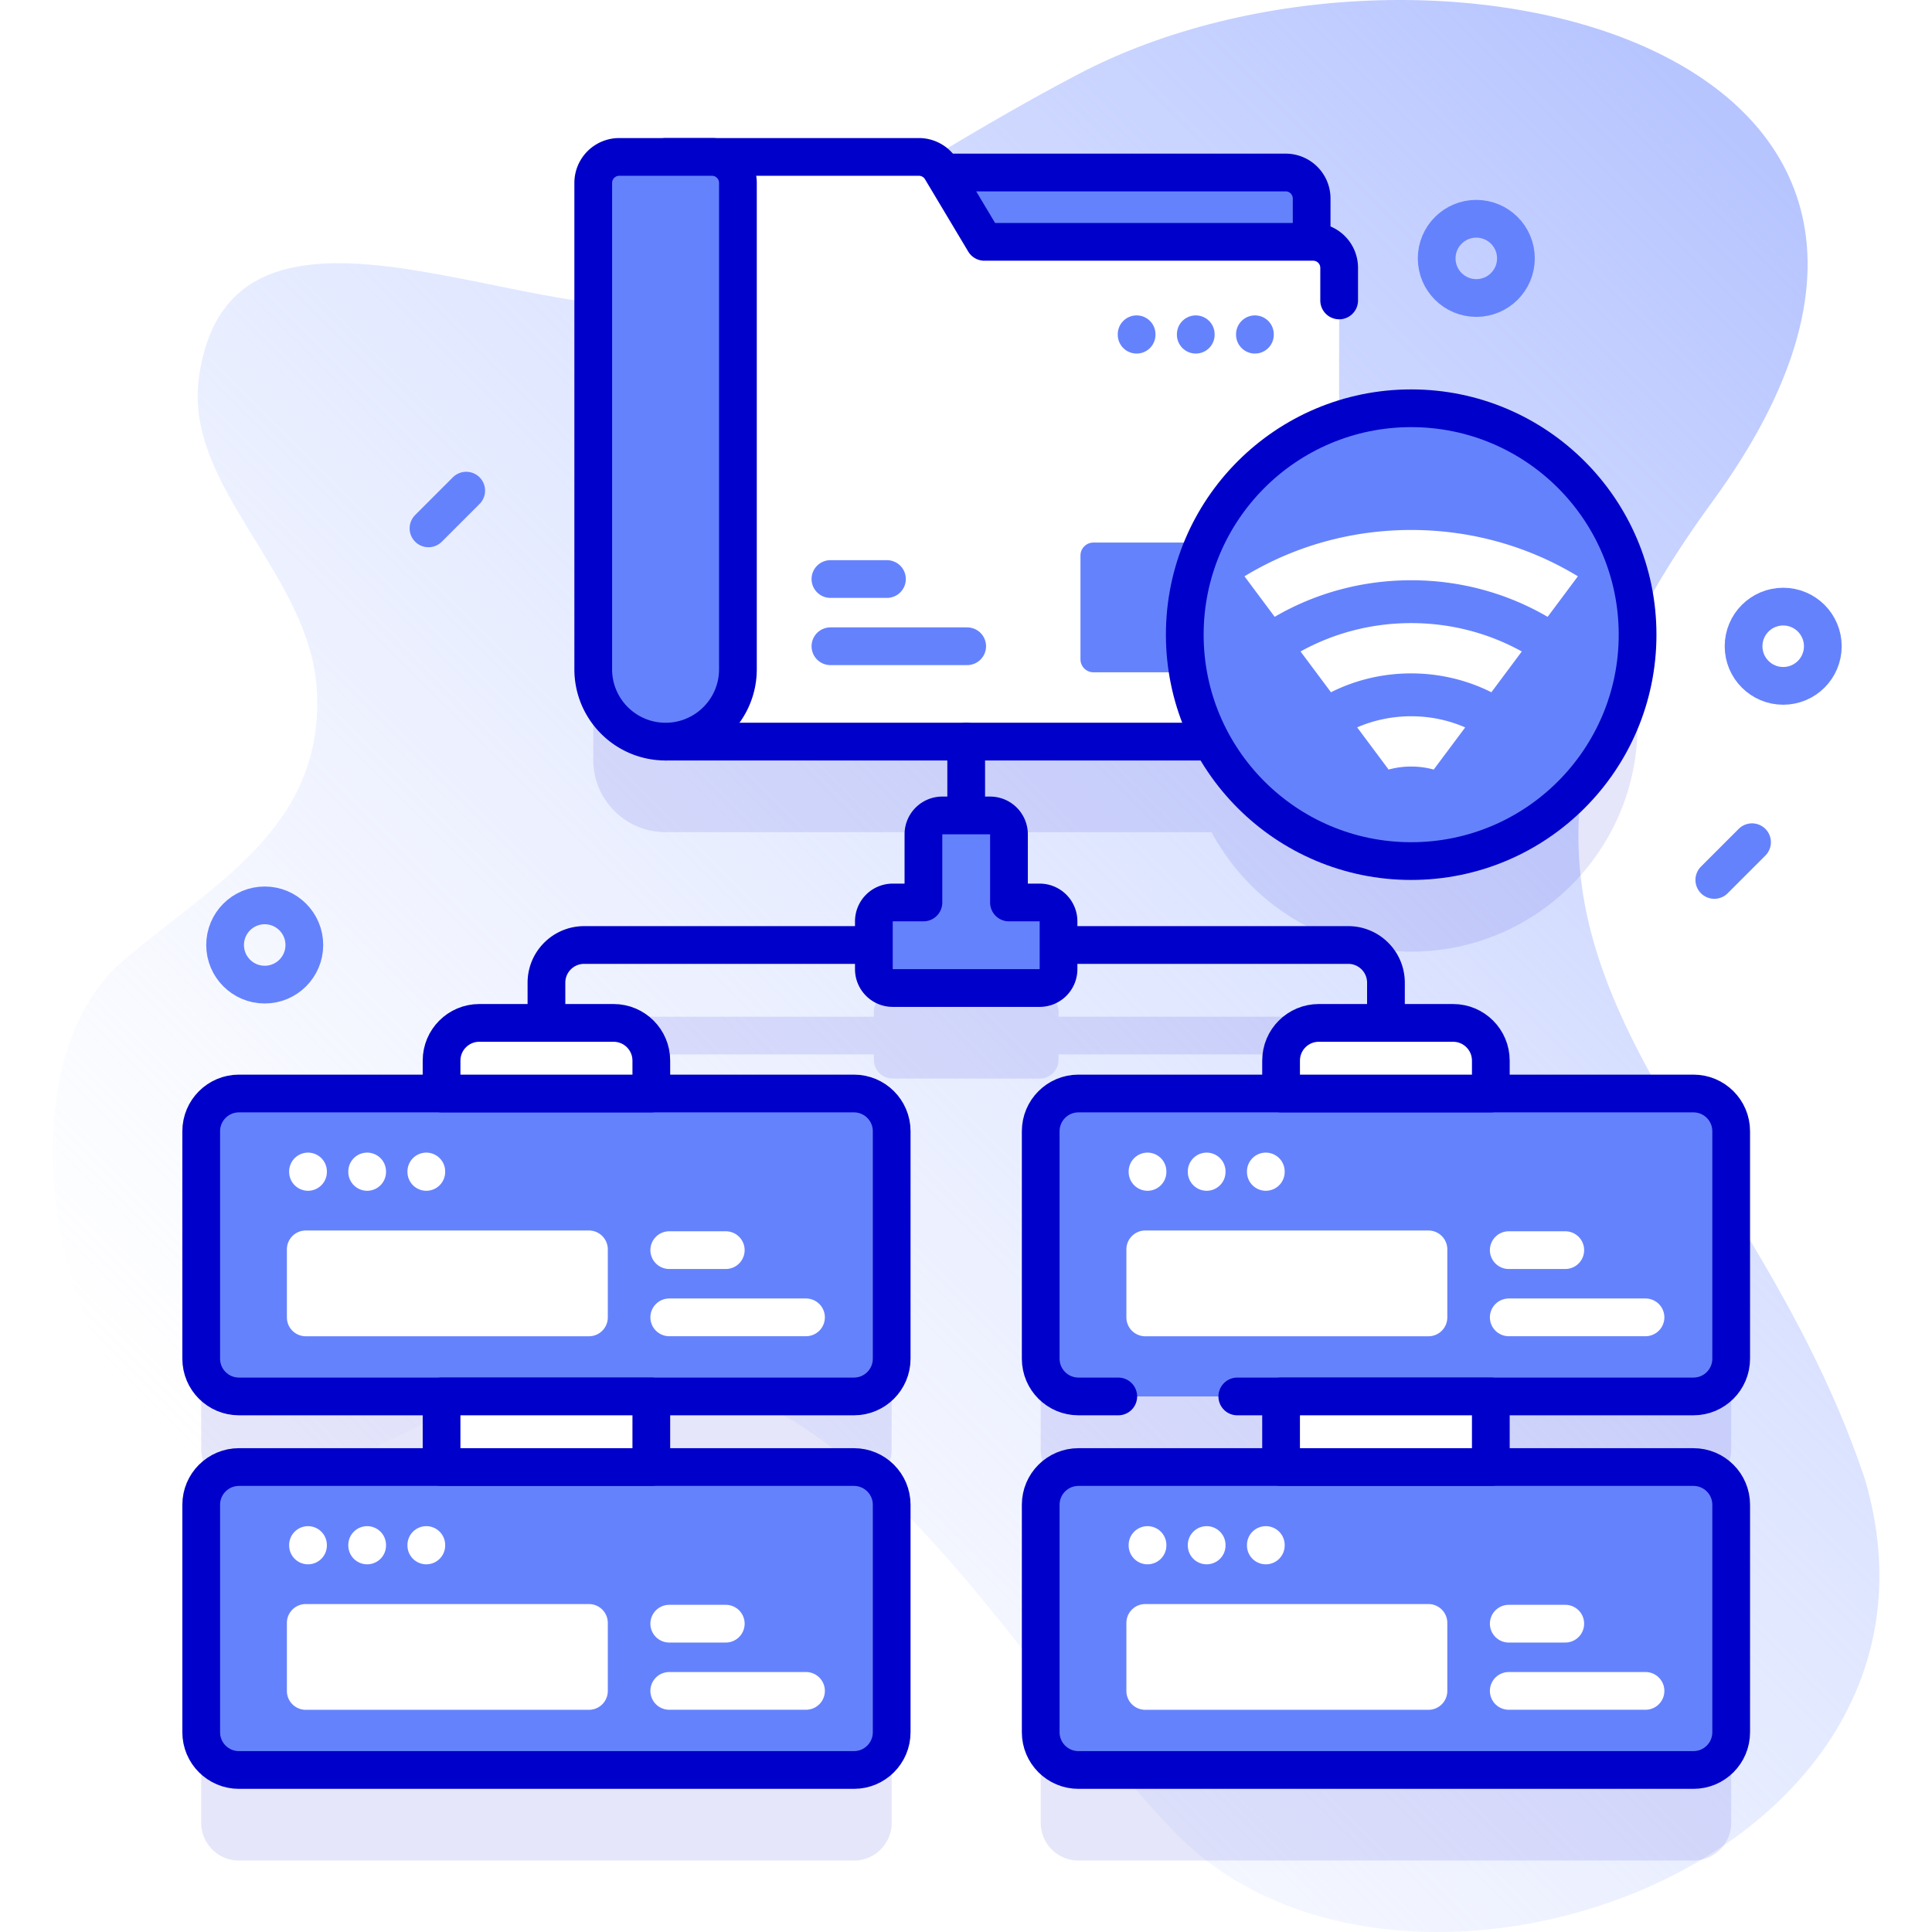
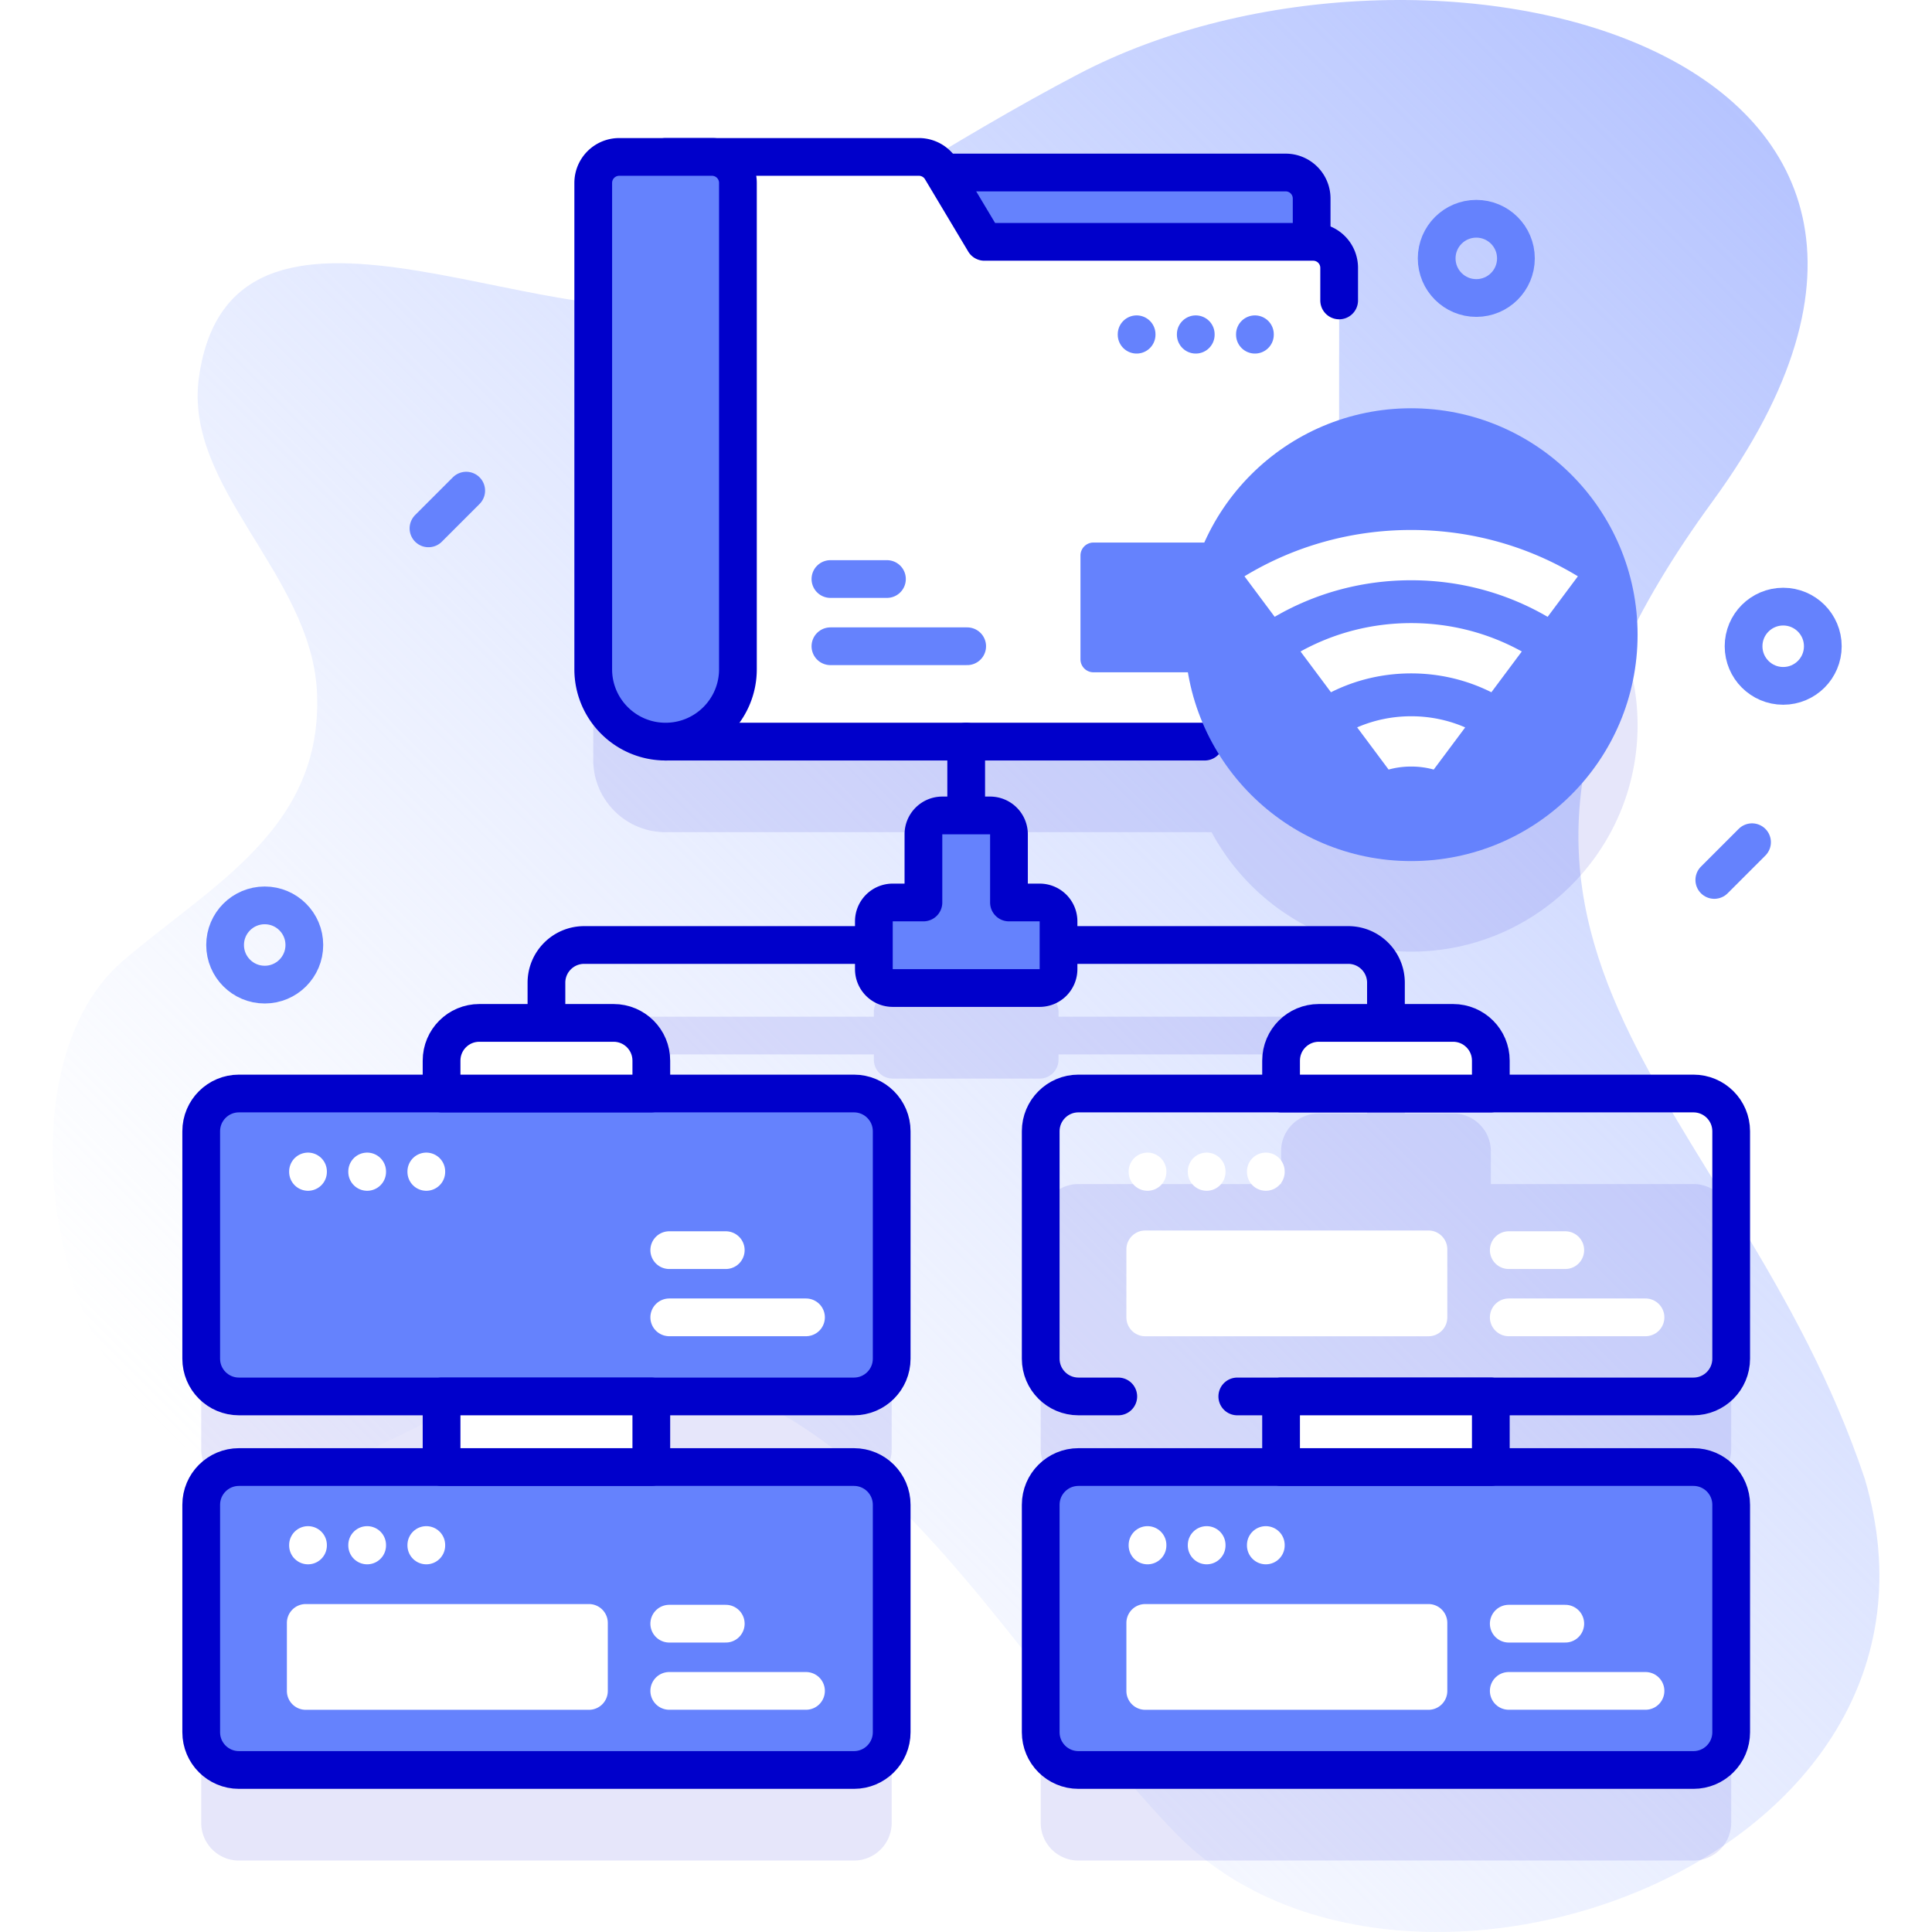
<svg xmlns="http://www.w3.org/2000/svg" version="1.1" width="512" height="512" x="0" y="0" viewBox="0 0 512 512" style="enable-background:new 0 0 512 512" xml:space="preserve">
  <defs>
    <linearGradient id="a" x1="104.34" x2="488.547" y1="440.466" y2="56.258" gradientUnits="userSpaceOnUse">
      <stop offset="0" style="stop-color:#D1DDFF;stop-opacity:0" stop-color="#d1ddff;stop-opacity:0" />
      <stop offset="1" style="stop-color:#B6C4FF" stop-color="#b6c4ff" />
    </linearGradient>
  </defs>
  <g>
    <linearGradient id="a" x1="104.34" x2="488.547" y1="440.466" y2="56.258" gradientUnits="userSpaceOnUse">
      <stop offset="0" style="stop-color:#D1DDFF;stop-opacity:0" stop-color="#d1ddff;stop-opacity:0" />
      <stop offset="1" style="stop-color:#B6C4FF" stop-color="#b6c4ff" />
    </linearGradient>
    <path d="M494.189 391.904c-34.395-102.635-125.942-141.855-40.377-258.987 88.39-120.999-76.801-161.06-168.001-113.29-33.616 17.608-65.006 39.008-98.12 57.558C153.879 96.126 61.716 36.269 52.723 99.968c-4.121 29.193 29.781 52.269 31.273 83.383 1.743 36.336-28.078 51.202-51.534 71.394-35.673 30.71-16.936 124.87 31.587 135.051 22.938 4.813 44.086-12.428 66.073-20.534 87.993-32.442 130.704 64.719 181.72 116.821 59.946 61.22 212.352 7.617 182.347-94.179z" style="" fill="url(&quot;#a&quot;)" />
    <path d="M448.782 394.071c5.523 0 10-4.477 10-10v-60.282c0-5.523-4.477-10-10-10h-53.698v-8.711c0-5.523-4.477-10-10-10h-12.793v-10.644c0-8.271-6.729-15-15-15h-76.769v-1.268a5 5 0 0 0-5-5h-8.135v-18.067a5 5 0 0 0-5-5h-1.335v-19.564h60.032c10.118 18.844 30.006 31.661 52.892 31.661 33.137 0 60-26.863 60-60s-26.863-60-60-60a59.896 59.896 0 0 0-19.087 3.119v-40.34a6.884 6.884 0 0 0-6.884-6.884h-.408v-11.49a6.884 6.884 0 0 0-6.884-6.884h-90.825l-.466-.779a6.884 6.884 0 0 0-5.908-3.351h-79.417a6.884 6.884 0 0 0-6.884 6.884v128.892c0 10.588 8.583 19.172 19.172 19.172h74.666v19.564h-1.335a5 5 0 0 0-5 5v18.067h-8.135a5 5 0 0 0-5 5v1.268h-76.769c-8.271 0-15 6.729-15 15v10.644H127.02c-5.523 0-10 4.477-10 10v8.711H63.323c-5.523 0-10 4.477-10 10v60.282c0 5.523 4.477 10 10 10h53.698v18.711H63.323c-5.523 0-10 4.477-10 10v60.282c0 5.523 4.477 10 10 10h162.982c5.523 0 10-4.477 10-10v-60.282c0-5.523-4.477-10-10-10h-53.698v-18.711h53.698c5.523 0 10-4.477 10-10v-60.282c0-5.523-4.477-10-10-10h-53.698v-8.711c0-5.523-4.477-10-10-10h-12.793v-10.644c0-2.757 2.243-5 5-5h76.769v1.403a5 5 0 0 0 5 5h38.939a5 5 0 0 0 5-5v-1.403h76.769c2.757 0 5 2.243 5 5v10.644h-12.793c-5.523 0-10 4.477-10 10v8.711H285.8c-5.523 0-10 4.477-10 10v60.282c0 5.523 4.477 10 10 10h53.698v18.711H285.8c-5.523 0-10 4.477-10 10v60.282c0 5.523 4.477 10 10 10h162.982c5.523 0 10-4.477 10-10v-60.282c0-5.523-4.477-10-10-10h-53.698v-18.711h53.698z" style="opacity:0.1;" fill="#0000CB" data-original="#0000cb" />
    <path d="M347.598 74.937H243.514v-29.22h97.2a6.884 6.884 0 0 1 6.884 6.884v22.336z" style="" fill="#6582FD" data-original="#6582fd" />
    <path d="M347.598 74.937H243.514v-29.22h97.2a6.884 6.884 0 0 1 6.884 6.884v22.336z" style="stroke-linecap: round; stroke-linejoin: round; stroke-miterlimit: 10;" fill="none" stroke="#0000CB" stroke-width="10px" stroke-linecap="round" stroke-linejoin="round" stroke-miterlimit="10" data-original="#0000cb" />
    <path d="m260.876 64.091-11.453-19.154a6.884 6.884 0 0 0-5.908-3.351h-67.128v154.948h171.62a6.884 6.884 0 0 0 6.884-6.884V70.975a6.884 6.884 0 0 0-6.884-6.884h-87.131z" style="" fill="#FFFFFF" data-original="#ffffff" />
    <path d="M220.071 153.449h14.98M220.071 171.262h36.242" style="stroke-linecap: round; stroke-linejoin: round; stroke-miterlimit: 10;" fill="none" stroke="#6582FD" stroke-width="10px" stroke-linecap="round" stroke-linejoin="round" stroke-miterlimit="10" data-original="#6582fd" />
    <path d="M176.386 196.534h142.88M354.89 79.618v-8.643a6.884 6.884 0 0 0-6.884-6.884h-87.13l-11.453-19.154a6.884 6.884 0 0 0-5.908-3.351h-67.128" style="stroke-linecap: round; stroke-linejoin: round; stroke-miterlimit: 10;" fill="none" stroke="#0000CB" stroke-width="10px" stroke-linecap="round" stroke-linejoin="round" stroke-miterlimit="10" data-original="#0000cb" />
    <path d="M176.386 196.534c-10.588 0-19.172-8.583-19.172-19.172V48.471a6.884 6.884 0 0 1 6.884-6.884h24.575a6.884 6.884 0 0 1 6.884 6.884v128.892c.001 10.588-8.583 19.171-19.171 19.171z" style="" fill="#6582FD" data-original="#6582fd" />
    <path d="M176.386 196.534h0c-10.588 0-19.172-8.583-19.172-19.172V48.471a6.884 6.884 0 0 1 6.884-6.884h24.575a6.884 6.884 0 0 1 6.884 6.884v128.892c.001 10.588-8.583 19.171-19.171 19.171z" style="stroke-linecap: round; stroke-linejoin: round; stroke-miterlimit: 10;" fill="none" stroke="#0000CB" stroke-width="10px" stroke-linecap="round" stroke-linejoin="round" stroke-miterlimit="10" data-original="#0000cb" />
    <path d="M334.124 178.165h-44.345a3.442 3.442 0 0 1-3.442-3.442v-27.502a3.442 3.442 0 0 1 3.442-3.442h44.345a3.442 3.442 0 0 1 3.442 3.442v27.502a3.442 3.442 0 0 1-3.442 3.442z" style="" fill="#6582FD" data-original="#6582fd" />
    <path d="M301.214 88.583v.115M316.89 88.583v.115M332.566 88.583v.115" style="stroke-linecap: round; stroke-linejoin: round; stroke-miterlimit: 10;" fill="none" stroke="#6582FD" stroke-width="10px" stroke-linecap="round" stroke-linejoin="round" stroke-miterlimit="10" data-original="#6582fd" />
    <path d="M226.304 370.071H63.323c-5.523 0-10-4.477-10-10v-60.282c0-5.523 4.477-10 10-10h162.982c5.523 0 10 4.477 10 10v60.282c-.001 5.523-4.478 10-10.001 10z" style="" fill="#6582FD" data-original="#6582fd" />
    <path d="M226.304 370.071H63.323c-5.523 0-10-4.477-10-10v-60.282c0-5.523 4.477-10 10-10h162.982c5.523 0 10 4.477 10 10v60.282c-.001 5.523-4.478 10-10.001 10z" style="stroke-linecap: round; stroke-linejoin: round; stroke-miterlimit: 10;" fill="none" stroke="#0000CB" stroke-width="10px" stroke-linecap="round" stroke-linejoin="round" stroke-miterlimit="10" data-original="#0000cb" />
-     <path d="M156.075 354.125H81.028a5 5 0 0 1-5-5v-18.027a5 5 0 0 1 5-5h75.047a5 5 0 0 1 5 5v18.027a5 5 0 0 1-5 5z" style="" fill="#FFFFFF" data-original="#ffffff" />
    <path d="M177.357 331.299h14.98M177.357 349.111h36.242M81.625 310.453v.115M97.301 310.453v.115M112.976 310.453v.115" style="stroke-linecap: round; stroke-linejoin: round; stroke-miterlimit: 10;" fill="none" stroke="#FFFFFF" stroke-width="10px" stroke-linecap="round" stroke-linejoin="round" stroke-miterlimit="10" data-original="#ffffff" />
    <path d="M172.606 289.789H117.02v-8.711c0-5.523 4.477-10 10-10h35.586c5.523 0 10 4.477 10 10v8.711z" style="" fill="#FFFFFF" data-original="#ffffff" />
    <path d="M172.606 289.789H117.02v-8.711c0-5.523 4.477-10 10-10h35.586c5.523 0 10 4.477 10 10v8.711z" style="stroke-linecap: round; stroke-linejoin: round; stroke-miterlimit: 10;" fill="none" stroke="#0000CB" stroke-width="10px" stroke-linecap="round" stroke-linejoin="round" stroke-miterlimit="10" data-original="#0000cb" />
    <path d="M226.304 469.064H63.323c-5.523 0-10-4.477-10-10v-60.282c0-5.523 4.477-10 10-10h162.982c5.523 0 10 4.477 10 10v60.282c-.001 5.523-4.478 10-10.001 10z" style="" fill="#6582FD" data-original="#6582fd" />
    <path d="M226.304 469.064H63.323c-5.523 0-10-4.477-10-10v-60.282c0-5.523 4.477-10 10-10h162.982c5.523 0 10 4.477 10 10v60.282c-.001 5.523-4.478 10-10.001 10z" style="stroke-linecap: round; stroke-linejoin: round; stroke-miterlimit: 10;" fill="none" stroke="#0000CB" stroke-width="10px" stroke-linecap="round" stroke-linejoin="round" stroke-miterlimit="10" data-original="#0000cb" />
    <path d="M156.075 453.118H81.028a5 5 0 0 1-5-5v-18.027a5 5 0 0 1 5-5h75.047a5 5 0 0 1 5 5v18.027a5 5 0 0 1-5 5z" style="" fill="#FFFFFF" data-original="#ffffff" />
    <path d="M177.357 430.292h14.98M177.357 448.104h36.242M81.625 409.446v.115M97.301 409.446v.115M112.976 409.446v.115" style="stroke-linecap: round; stroke-linejoin: round; stroke-miterlimit: 10;" fill="none" stroke="#FFFFFF" stroke-width="10px" stroke-linecap="round" stroke-linejoin="round" stroke-miterlimit="10" data-original="#ffffff" />
    <path d="M117.02 370.071h55.586v18.711H117.02z" style="" fill="#FFFFFF" data-original="#ffffff" />
    <path d="M117.02 370.071h55.586v18.711H117.02z" style="stroke-linecap: round; stroke-linejoin: round; stroke-miterlimit: 10;" fill="none" stroke="#0000CB" stroke-width="10px" stroke-linecap="round" stroke-linejoin="round" stroke-miterlimit="10" data-original="#0000cb" />
-     <path d="M448.782 370.071H285.8c-5.523 0-10-4.477-10-10v-60.282c0-5.523 4.477-10 10-10h162.982c5.523 0 10 4.477 10 10v60.282c0 5.523-4.477 10-10 10z" style="" fill="#6582FD" data-original="#6582fd" />
    <path d="M327.893 370.071h120.889c5.523 0 10-4.477 10-10v-60.282c0-5.523-4.477-10-10-10H285.8c-5.523 0-10 4.477-10 10v60.282c0 5.523 4.477 10 10 10h10.556" style="stroke-linecap: round; stroke-linejoin: round; stroke-miterlimit: 10;" fill="none" stroke="#0000CB" stroke-width="10px" stroke-linecap="round" stroke-linejoin="round" stroke-miterlimit="10" data-original="#0000cb" />
    <path d="M378.553 354.125h-75.047a5 5 0 0 1-5-5v-18.027a5 5 0 0 1 5-5h75.047a5 5 0 0 1 5 5v18.027a5 5 0 0 1-5 5z" style="" fill="#FFFFFF" data-original="#ffffff" />
    <path d="M399.835 331.299h14.979M399.835 349.111h36.241M304.103 310.453v.115M319.778 310.453v.115M335.454 310.453v.115" style="stroke-linecap: round; stroke-linejoin: round; stroke-miterlimit: 10;" fill="none" stroke="#FFFFFF" stroke-width="10px" stroke-linecap="round" stroke-linejoin="round" stroke-miterlimit="10" data-original="#ffffff" />
    <path d="M395.084 289.789h-55.586v-8.711c0-5.523 4.477-10 10-10h35.586c5.523 0 10 4.477 10 10v8.711z" style="" fill="#FFFFFF" data-original="#ffffff" />
    <path d="M395.084 289.789h-55.586v-8.711c0-5.523 4.477-10 10-10h35.586c5.523 0 10 4.477 10 10v8.711z" style="stroke-linecap: round; stroke-linejoin: round; stroke-miterlimit: 10;" fill="none" stroke="#0000CB" stroke-width="10px" stroke-linecap="round" stroke-linejoin="round" stroke-miterlimit="10" data-original="#0000cb" />
    <path d="M448.782 469.064H285.8c-5.523 0-10-4.477-10-10v-60.282c0-5.523 4.477-10 10-10h162.982c5.523 0 10 4.477 10 10v60.282c0 5.523-4.477 10-10 10z" style="" fill="#6582FD" data-original="#6582fd" />
    <path d="M448.782 469.064H285.8c-5.523 0-10-4.477-10-10v-60.282c0-5.523 4.477-10 10-10h162.982c5.523 0 10 4.477 10 10v60.282c0 5.523-4.477 10-10 10z" style="stroke-linecap: round; stroke-linejoin: round; stroke-miterlimit: 10;" fill="none" stroke="#0000CB" stroke-width="10px" stroke-linecap="round" stroke-linejoin="round" stroke-miterlimit="10" data-original="#0000cb" />
    <path d="M378.553 453.118h-75.047a5 5 0 0 1-5-5v-18.027a5 5 0 0 1 5-5h75.047a5 5 0 0 1 5 5v18.027a5 5 0 0 1-5 5z" style="" fill="#FFFFFF" data-original="#ffffff" />
    <path d="M399.835 430.292h14.979M399.835 448.104h36.241M304.103 409.446v.115M319.778 409.446v.115M335.454 409.446v.115" style="stroke-linecap: round; stroke-linejoin: round; stroke-miterlimit: 10;" fill="none" stroke="#FFFFFF" stroke-width="10px" stroke-linecap="round" stroke-linejoin="round" stroke-miterlimit="10" data-original="#ffffff" />
    <path d="M339.498 370.071h55.586v18.711h-55.586z" style="" fill="#FFFFFF" data-original="#ffffff" />
    <path d="M339.498 370.071h55.586v18.711h-55.586z" style="stroke-linecap: round; stroke-linejoin: round; stroke-miterlimit: 10;" fill="none" stroke="#0000CB" stroke-width="10px" stroke-linecap="round" stroke-linejoin="round" stroke-miterlimit="10" data-original="#0000cb" />
    <path d="M267.387 239.166v-18.067a5 5 0 0 0-5-5h-12.67a5 5 0 0 0-5 5v18.067h-8.135a5 5 0 0 0-5 5v12.671a5 5 0 0 0 5 5h38.939a5 5 0 0 0 5-5v-12.671a5 5 0 0 0-5-5h-8.134z" style="" fill="#6582FD" data-original="#6582fd" />
    <path d="M267.387 239.166v-18.067a5 5 0 0 0-5-5h-12.67a5 5 0 0 0-5 5v18.067h-8.135a5 5 0 0 0-5 5v12.671a5 5 0 0 0 5 5h38.939a5 5 0 0 0 5-5v-12.671a5 5 0 0 0-5-5h-8.134zM280.522 250.434h76.769c5.523 0 10 4.477 10 10v10.644M231.582 250.434h-76.769c-5.523 0-10 4.477-10 10v10.644M256.052 216.098v-19.564" style="stroke-linecap: round; stroke-linejoin: round; stroke-miterlimit: 10;" fill="none" stroke="#0000CB" stroke-width="10px" stroke-linecap="round" stroke-linejoin="round" stroke-miterlimit="10" data-original="#0000cb" />
    <circle cx="373.977" cy="168.195" r="60" style="" fill="#6582FD" data-original="#6582fd" />
-     <circle cx="373.977" cy="168.195" r="60" style="stroke-linecap: round; stroke-linejoin: round; stroke-miterlimit: 10;" fill="none" stroke="#0000CB" stroke-width="10px" stroke-linecap="round" stroke-linejoin="round" stroke-miterlimit="10" data-original="#0000cb" />
    <path d="m418.156 152.724-8.014 10.746c-10.868-6.332-23.258-9.696-36.165-9.696s-25.305 3.364-36.173 9.688l-8.006-10.738c13.189-8.006 28.357-12.276 44.179-12.276 15.822 0 30.99 4.269 44.179 12.276zM403.292 172.648l-8.06 10.807c-6.515-3.265-13.752-5-21.256-5s-14.742 1.728-21.256 5l-8.067-10.807c8.882-4.909 18.897-7.519 29.323-7.519 10.419 0 20.442 2.61 29.316 7.519zM388.292 192.77l-8.341 11.172a22.341 22.341 0 0 0-5.974-.799c-2.055 0-4.056.266-5.982.799l-8.334-11.18c4.46-1.933 9.308-2.945 14.315-2.945 5.008 0 9.856 1.013 14.316 2.953z" style="" fill="#FFFFFF" data-original="#ffffff" />
    <circle cx="472.565" cy="171.262" r="10.5" style="stroke-linecap: round; stroke-linejoin: round; stroke-miterlimit: 10;" fill="none" stroke="#6582FD" stroke-width="10px" stroke-linecap="round" stroke-linejoin="round" stroke-miterlimit="10" data-original="#6582fd" />
    <circle cx="70.153" cy="250.434" r="10.5" style="stroke-linecap: round; stroke-linejoin: round; stroke-miterlimit: 10;" fill="none" stroke="#6582FD" stroke-width="10px" stroke-linecap="round" stroke-linejoin="round" stroke-miterlimit="10" data-original="#6582fd" />
    <circle cx="391.235" cy="68.475" r="10.5" style="stroke-linecap: round; stroke-linejoin: round; stroke-miterlimit: 10;" fill="none" stroke="#6582FD" stroke-width="10px" stroke-linecap="round" stroke-linejoin="round" stroke-miterlimit="10" data-original="#6582fd" />
    <path d="m464.307 223.195-10 10M123.552 130.023l-10 10" style="stroke-linecap: round; stroke-linejoin: round; stroke-miterlimit: 10;" fill="none" stroke="#6582FD" stroke-width="10px" stroke-linecap="round" stroke-linejoin="round" stroke-miterlimit="10" data-original="#6582fd" />
  </g>
</svg>